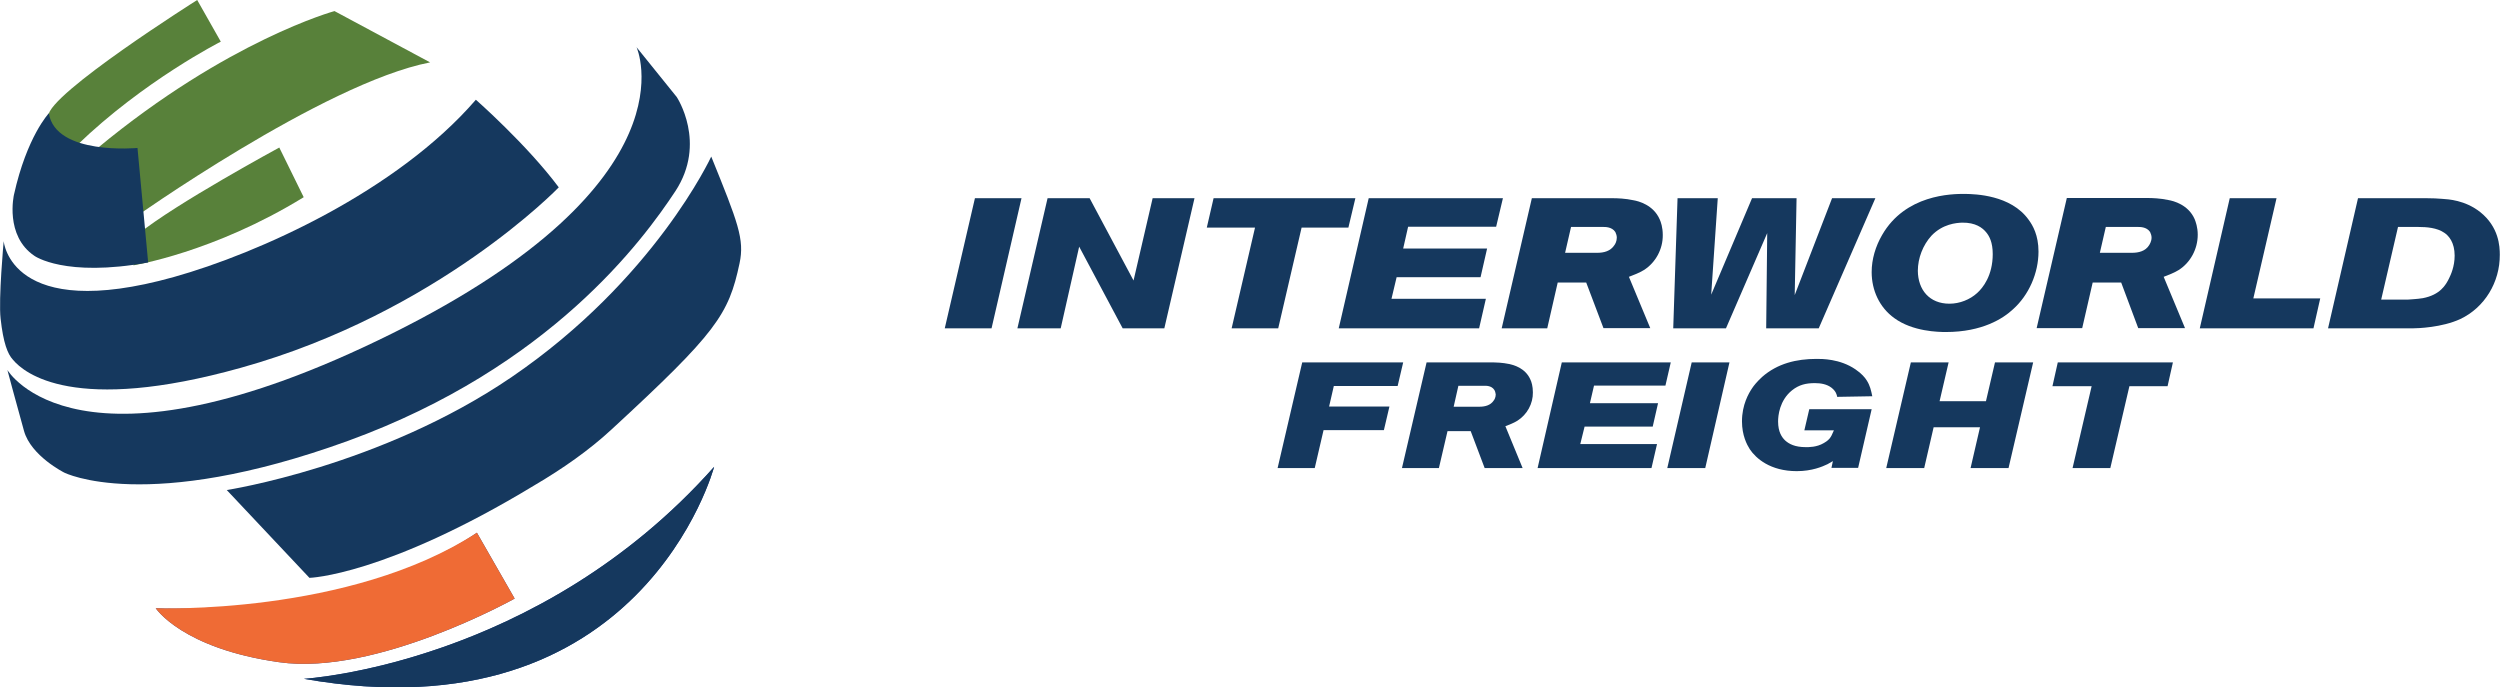
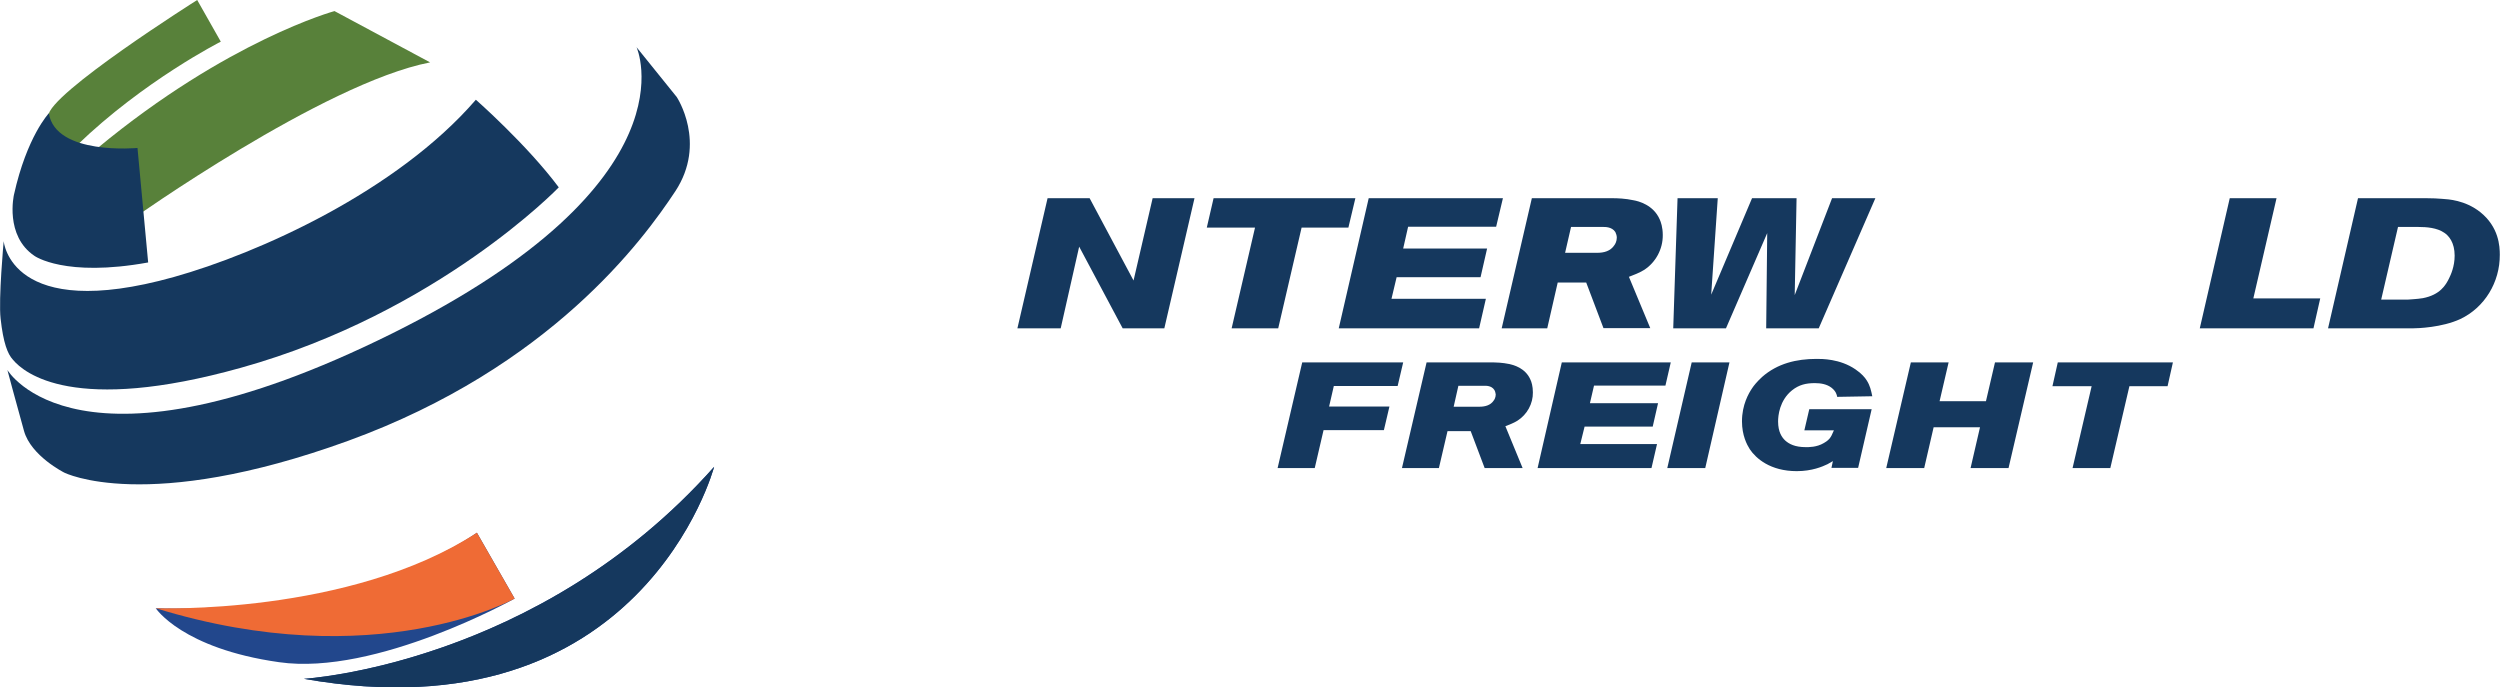
<svg xmlns="http://www.w3.org/2000/svg" version="1.1" id="Capa_1" x="0px" y="0px" viewBox="0 0 1218.3 335" style="enable-background:new 0 0 1218.3 335;" xml:space="preserve">
  <style type="text/css">
	.st0{fill:#15385E;}
	.st1{fill:#58813A;}
	.st2{fill:#22478C;}
	.st3{fill:#EF6B35;}
</style>
  <g>
-     <polygon class="st0" points="483.2,160 460.4,160 475.1,96.6 497.8,96.6  " />
    <polygon class="st0" points="567.4,160 547.1,160 525.9,120.2 516.9,160 495.8,160 510.5,96.6 531,96.6 552.4,136.7 561.7,96.6    582.1,96.6  " />
    <polygon class="st0" points="657.1,110.9 634.3,110.9 622.9,160 600.2,160 611.6,110.9 588.1,110.9 591.4,96.6 660.5,96.6  " />
    <polygon class="st0" points="729.1,110.5 686.2,110.5 683.8,121.1 724.7,121.1 721.5,135.1 680.6,135.1 678.1,145.6 724.1,145.6    720.8,160 652.4,160 667,96.6 732.4,96.6  " />
    <path class="st0" d="M801.1,131.6c-2.3,1.4-4.7,2.3-7.3,3.3l10.4,25h-22.8l-8.4-22.2h-13.9L754,160h-22.2l14.7-63.4h40   c1.3,0,5.6,0.1,9.6,1c2.3,0.4,9.6,2.2,12.7,9.3c0.6,1.3,1.5,3.9,1.5,7.6C810.4,121.4,806.8,128,801.1,131.6 M787.2,113.1   c-1.7-2.7-5.3-2.5-6.2-2.5h-15.4l-2.9,12.6h15.6c3.3,0,6.5-0.8,8.4-3.7c0.4-0.5,1.2-1.9,1.2-3.7   C787.9,114.9,787.6,113.9,787.2,113.1" />
    <polygon class="st0" points="886.3,160 860.7,160 861.2,113.6 841.1,160 815.4,160 817.5,96.6 837.1,96.6 833.9,143.6 853.8,96.6    875.5,96.6 874.6,143.8 892.8,96.6 913.9,96.6  " />
-     <path class="st0" d="M981,150.7c-4.8,4.5-15,11.1-32.7,11.1c-3.7,0-16.2-0.2-25.2-6.8c-7.2-5.2-11-13.5-11-22.4   c0-6.3,1.9-12.6,5.1-18.1c11.3-19.6,33.6-20.1,40.7-20c4.4,0.1,22,0.4,30.7,12.6c2,2.7,4.8,7.5,4.8,15.5   C993.4,133.1,988.7,143.8,981,150.7 M967.9,113.2c-1.8-2.2-5.2-4.8-11.7-4.7c-2.8,0.1-9.5,0.6-15,6.4c-4.1,4.5-6.6,10.9-6.6,17.1   c0.1,9.3,5.7,16,15.4,16c5,0,10-2,13.5-5.2c2.8-2.5,7.6-8.5,7.6-19C971.1,118,969.4,115,967.9,113.2" />
-     <path class="st0" d="M1061.7,131.6c-2.3,1.4-4.7,2.3-7.3,3.3l10.4,25H1042l-8.3-22.2h-13.9l-5.1,22.2h-22.2l14.7-63.4h40   c1.3,0,5.6,0.1,9.6,1c2.3,0.4,9.6,2.2,12.7,9.3c0.5,1.3,1.5,3.9,1.5,7.6C1071,121.4,1067.4,128,1061.7,131.6 M1047.8,113.1   c-1.7-2.7-5.3-2.5-6.2-2.5h-15.4l-2.9,12.6h15.6c3.3,0,6.6-0.8,8.4-3.7c0.3-0.5,1.2-1.9,1.2-3.7   C1048.5,114.9,1048.2,113.9,1047.8,113.1" />
    <polygon class="st0" points="1127.4,160 1072,160 1086.6,96.6 1109.4,96.6 1098.1,145.4 1130.7,145.4  " />
    <path class="st0" d="M1198.9,155.5c-8.9,4.1-20.7,4.5-23,4.5h-41.4l14.6-63.4h33.9c2.3,0,4.8,0.1,7.1,0.3c3,0.2,11.1,0.6,18.5,6.4   c9.2,7.3,9.6,16.8,9.6,20.8C1218.3,137.5,1210.8,149.9,1198.9,155.5 M1191.1,113.4c-3.5-2.4-8.5-2.8-12.6-2.8h-9.9l-8.2,35.4h13   c0.8-0.1,4.3-0.2,7.3-0.7c8.4-1.6,11.2-6.4,12.8-9.7c0.8-1.6,2.7-5.7,2.7-11C1196.2,118.2,1193.4,114.9,1191.1,113.4" />
    <polygon class="st0" points="681.1,188.1 650,188.1 647.7,198.1 677.1,198.1 674.4,209.6 645,209.6 640.7,228.1 622.6,228.1    634.6,176.6 683.8,176.6  " />
    <path class="st0" d="M739.5,205c-1.9,1.2-3.9,1.9-5.9,2.7l8.4,20.4h-18.5l-6.8-18h-11.3l-4.2,18h-18l12-51.5h32.5   c1,0,4.5,0.1,7.8,0.8c1.8,0.4,7.8,1.8,10.3,7.6c0.5,1,1.2,3.2,1.2,6.2C747.1,196.7,744.2,202,739.5,205 M728.2,190   c-1.4-2.2-4.3-2-5-2h-12.5l-2.3,10.2H721c2.7,0,5.4-0.7,6.9-3c0.3-0.3,1-1.5,1-3C728.8,191.5,728.6,190.6,728.2,190" />
    <polygon class="st0" points="811.6,187.9 776.8,187.9 774.8,196.5 808,196.5 805.4,207.9 772.2,207.9 770.1,216.4 807.5,216.4    804.8,228.1 749.3,228.1 761.1,176.6 814.2,176.6  " />
    <polygon class="st0" points="831,228.1 812.5,228.1 824.4,176.6 842.8,176.6  " />
    <path class="st0" d="M895.3,193.4c-0.2-1.1-0.6-2.7-2.7-4.4c-2.3-1.8-5.3-2.3-8.2-2.3c-4.3,0-7.7,0.8-11.1,3.5   c-6.2,5-6.8,12.5-6.8,15.2c0,5.2,1.9,7.8,3.5,9.3c1.8,1.6,4.6,3.2,10,3.2c1.3,0,5.3,0.1,8.8-2c0.5-0.3,1.8-1,2.8-2.2   c0.7-0.9,1.2-1.8,2.1-4h-14.4l2.4-10.3h30.4l-6.6,28.6h-13l0.7-3.3c-0.9,0.5-1.7,1-2.6,1.5c-2.5,1.2-7.6,3.4-15,3.4   c-12.9,0-19.9-6.2-22.9-10.7c-1.4-2.2-3.8-6.7-3.8-13.6c0-8.1,3.3-13.7,5-16.2c0.7-1.1,2.3-3.1,4.8-5.4c7.5-6.6,16.8-8.8,26.5-8.8   c2.6,0,11.4-0.1,19,5.1c3.1,2.1,4.7,4.1,5.5,5.4c1.6,2.5,2.1,4.8,2.7,7.7L895.3,193.4z" />
    <polygon class="st0" points="978.8,228.1 960.3,228.1 964.9,208.2 942.3,208.2 937.7,228.1 919.2,228.1 931.2,176.6 949.6,176.6    945.2,195.5 967.8,195.5 972.2,176.6 990.8,176.6  " />
    <polygon class="st0" points="1056.3,188.2 1037.7,188.2 1028.4,228.1 1010,228.1 1019.3,188.2 1000.2,188.2 1002.8,176.6    1058.9,176.6  " />
  </g>
  <g>
-     <path class="st1" d="M67.3,114.1L65,129.3c0,0,39.1-6.2,83-33.2l-11.9-24.2C136.1,71.9,85.3,99.4,67.3,114.1" />
    <path class="st1" d="M209.6,30.4L163,5.4c0,0-52,14.2-115.5,66.8l18.9,1.2l-2.7,33.9C63.7,107.4,157.6,40.5,209.6,30.4" />
    <path class="st1" d="M96.1,0c0,0-72.6,45.8-72.6,56.6c0,10.8,13.9,14.3,13.9,14.3c32.8-31.7,70.2-50.6,70.2-50.6L96.1,0z" />
    <path class="st2" d="M148.1,330.8C312.9,359.9,348,227.5,348,227.5C262.2,324.1,148.1,330.8,148.1,330.8" />
    <path class="st2" d="M250.8,291.7l-18.4-32.1c-61.4,41.9-156.5,36.8-156.5,36.8S88.7,316,136,322.7   C183.2,329.5,250.8,291.7,250.8,291.7" />
    <path class="st0" d="M329.1,93.2c15.5-23.6,0.7-45.9,0.7-45.9L310.2,23c0,0,29.8,65.5-119.1,139.5C37.8,238.6,3.6,180.3,3.6,180.3   s4.7,17.6,8.1,29.7c3.4,12.2,19.6,20.3,19.6,20.3s39.8,20.3,138.4-15.5C268.3,178.9,313.5,116.8,329.1,93.2" />
    <path class="st0" d="M148.1,330.8C312.9,359.9,348,227.5,348,227.5C262.2,324.1,148.1,330.8,148.1,330.8" />
-     <path class="st3" d="M250.8,291.7l-18.4-32.1C170.2,300,75.9,296.4,75.9,296.4S88.7,316,136,322.7   C183.2,329.5,250.8,291.7,250.8,291.7" />
+     <path class="st3" d="M250.8,291.7l-18.4-32.1C170.2,300,75.9,296.4,75.9,296.4C183.2,329.5,250.8,291.7,250.8,291.7" />
    <path class="st0" d="M67,72.1c0,0-39.9,3.8-43.2-16.9c0,0-10.7,11.3-17,39.7c0,0-4.6,20,10,29.8c0,0,14.7,10.6,55.4,3.2L67,72.1z" />
    <path class="st0" d="M231.9,48.6C193.4,93.2,125.8,123.5,84.7,135C5,157.3,1.8,117.5,1.8,117.5s-2.6,28.4-1.5,37.8   c1.3,11.8,3.4,17.2,6,20c5.5,6.6,29.8,26.7,111.2,3.9c96-26.8,154.8-87.9,154.8-87.9C256.7,70.4,231.9,48.6,231.9,48.6" />
-     <path class="st0" d="M346.6,76.3c0,0-27.6,59.9-97.2,107.4c-63.9,43.6-138.9,55.1-138.9,55.1l40.3,42.8c0,0,36.9-1,109.8-45.2   c13.6-8,26.5-17,37.4-27.1c51.3-47.3,57.1-56,62.4-81C362.9,116.6,359.6,108.4,346.6,76.3" />
  </g>
</svg>